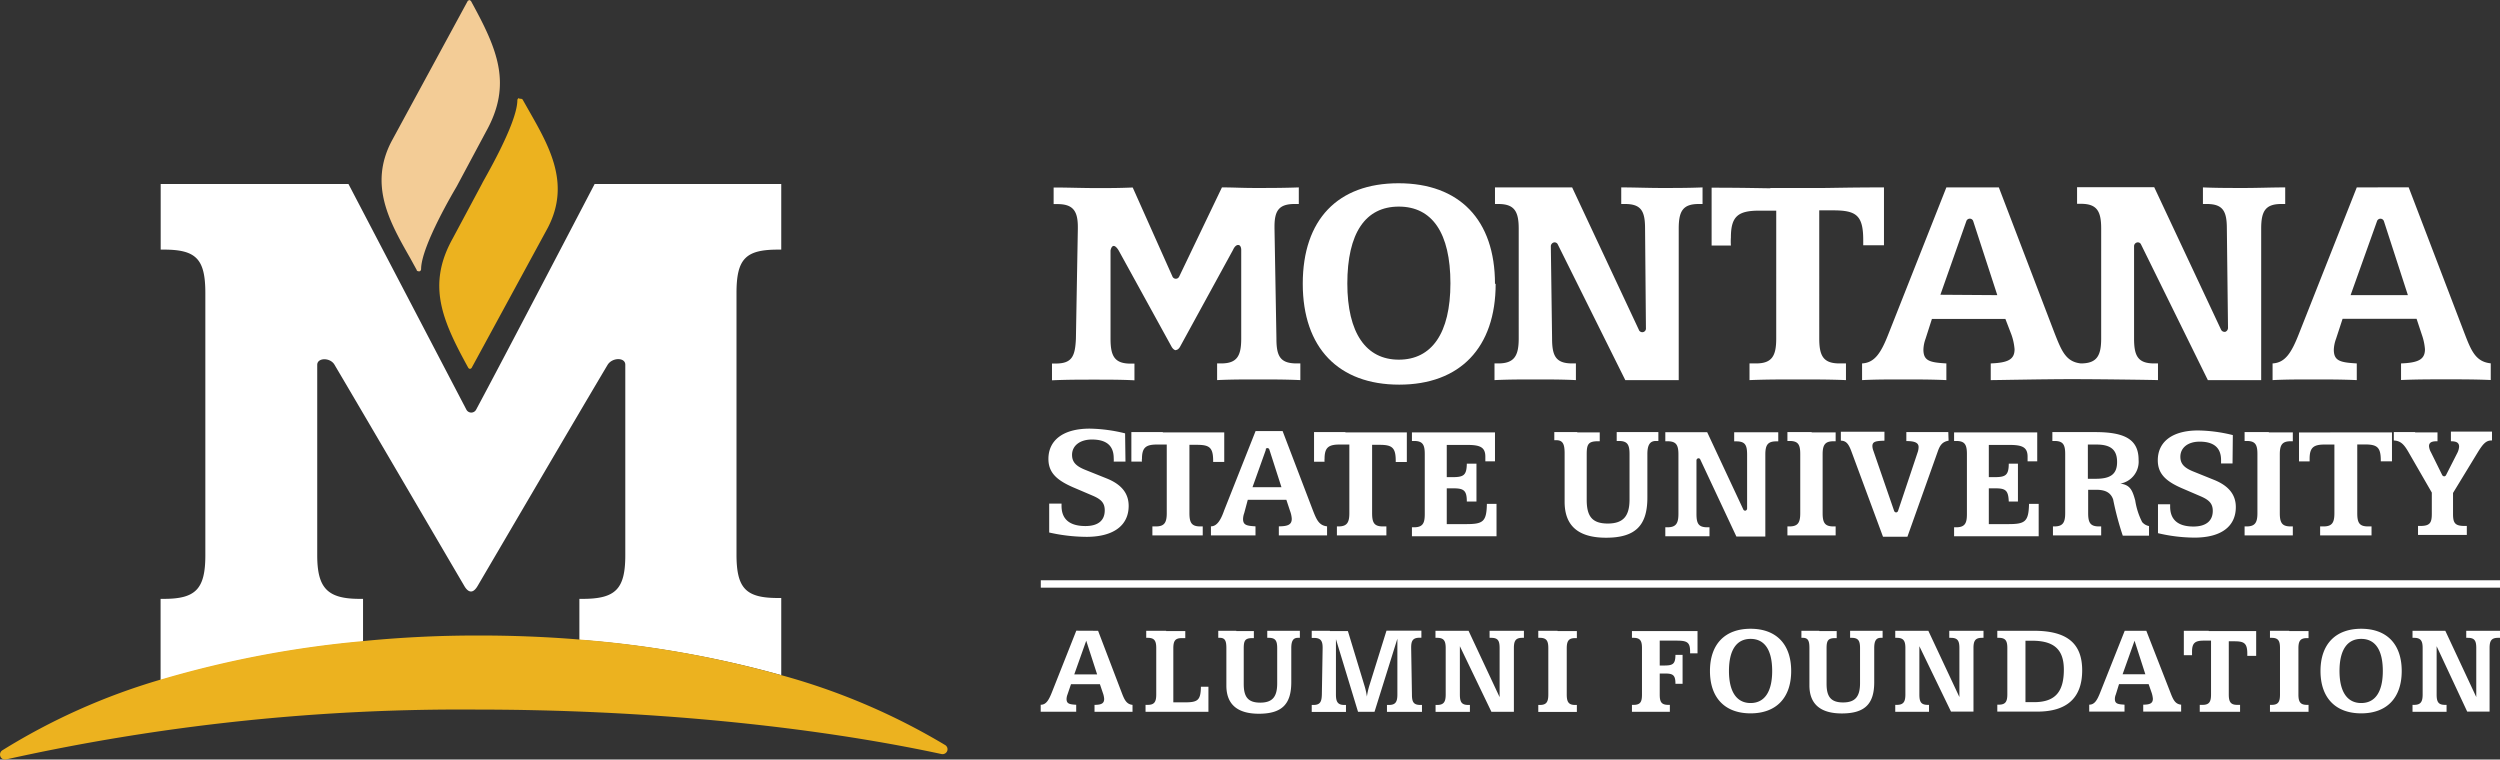
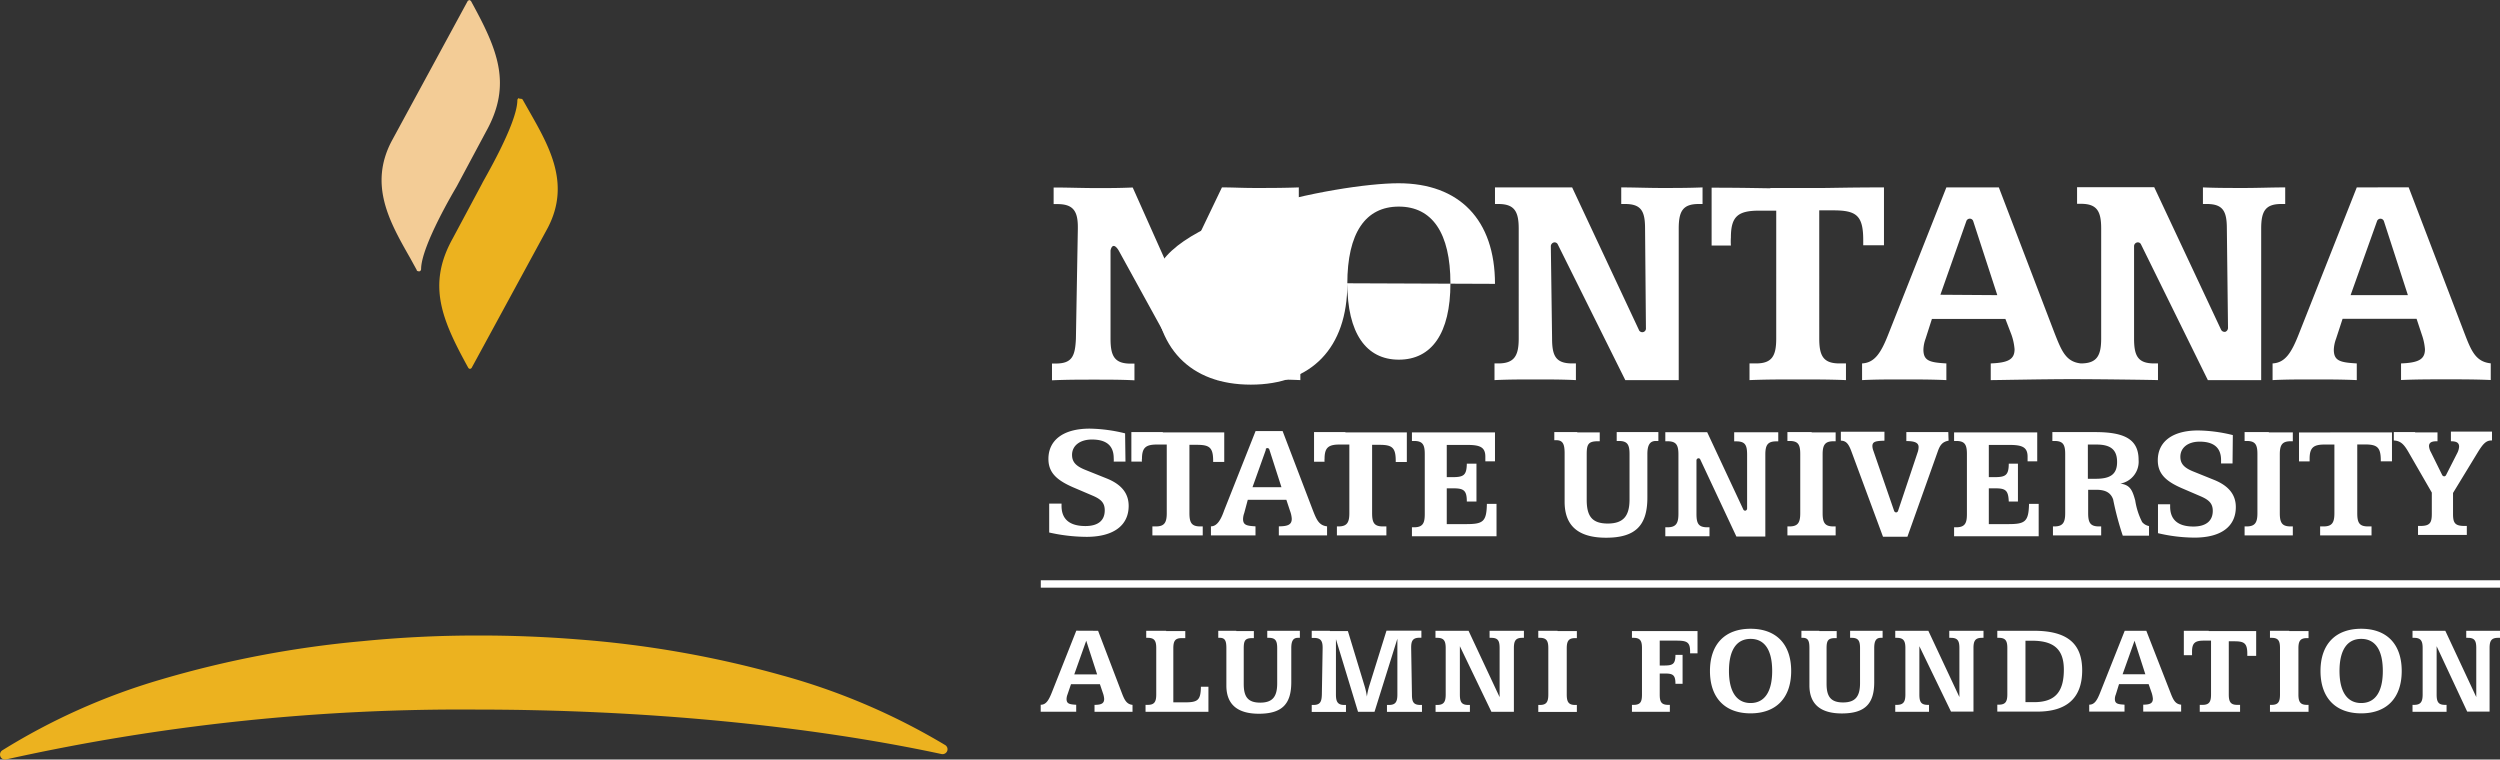
<svg xmlns="http://www.w3.org/2000/svg" data-name="Layer 1" viewBox="0 0 259.2 78.75">
  <rect x="0" y="0" width="259.2" height="78.75" fill="#333333" stroke="none" />
-   <path d="M37.64 66.51v-4.42h-.35c-3.33 0-4.4-1.1-4.4-4.52V37.83c0-.77 1.37-.78 1.8 0 3.43 5.8 11.73 20 13.39 22.82.12.21.71 1.35 1.44.1 1.57-2.67 10-17.08 13.48-22.93.49-.78 1.84-.78 1.83 0v19.75c0 3.5-1 4.52-4.42 4.52h-.34v4.25A108.46 108.46 0 0 1 81 70v-8h-.34c-3.34 0-4.3-1-4.3-4.52V30.4c0-3.55.92-4.52 4.3-4.52H81v-6.8H61.65S52 37.58 49.36 42.48a.57.57 0 0 1-1 0l-12.23-23.4H16.66v6.8H17c3.37 0 4.29 1 4.29 4.52v27.17c0 3.5-1 4.52-4.29 4.52h-.35v8.45a108 108 0 0 1 20.93-4z" fill="#fff" />
  <path d="M98 77.25A67.9 67.9 0 0 0 81 70a108.47 108.47 0 0 0-21-3.7c-3.48-.28-7-.42-10.66-.41-4 0-8 .21-11.82.59a108 108 0 0 0-20.93 4A66.38 66.38 0 0 0 .23 77.8a.53.53 0 0 0-.19.63.51.51 0 0 0 .58.31 217.24 217.24 0 0 1 48.89-5.17c17.19 0 34.27 1.64 48.11 4.61a.52.52 0 0 0 .59-.33.51.51 0 0 0-.21-.6M54 10.43zm-.2-.26a.25.25 0 0 0-.16.21c0 2.47-3.64 8.53-3.64 8.62l-3.06 5.72c-2.7 4.84-1.11 8.47 1.63 13.45l.16.09.16-.1 7.91-14.55c2.37-4.55.17-8.39-1.94-12.1l-.68-1.2a.31.31 0 0 0-.29-.06" fill="#ecb21f" />
  <path d="M48.66 0l-.16.09-7.91 14.57c-2.37 4.55-.18 8.38 1.94 12.1l.68 1.24v.05a.32.32 0 0 0 .21.08h.08a.24.24 0 0 0 .16-.22c0-2.44 3.65-8.5 3.68-8.56l3.06-5.72C53.15 8.7 51.56 5.08 48.82.09zm-5.32 27.81z" fill="#f3cc96" />
-   <path d="M139.69 29.37c0 5.18 1.95 7.92 5.34 7.92s5.35-2.71 5.35-7.92-1.89-7.95-5.35-7.95-5.34 2.73-5.34 8m15.38 0c0 6.65-3.72 10.46-10 10.46s-10-3.81-10-10.46S138.7 19 145 19s10 3.78 10 10.43" fill="#fff" />
+   <path d="M139.69 29.37c0 5.18 1.95 7.92 5.34 7.92s5.35-2.71 5.35-7.92-1.89-7.95-5.35-7.95-5.34 2.73-5.34 8c0 6.65-3.72 10.46-10 10.46s-10-3.81-10-10.46S138.7 19 145 19s10 3.78 10 10.43" fill="#fff" />
  <path d="M163 19.43l6.91 14.75a.38.38 0 0 0 .74-.15l-.09-10.33c0-1.8-.39-2.55-2.08-2.55h-.39v-1.72c1.39 0 2.77.06 4.17.06s2.83 0 4.26-.06v1.72h-.39c-1.66 0-2.08.75-2.08 2.55v15.71h-5.54l-7-14.07a.36.36 0 0 0-.42-.2.42.42 0 0 0-.3.37l.13 9.59c0 1.79.38 2.58 2.08 2.58h.39v1.73c-1.4-.07-2.8-.07-4.2-.07s-2.8 0-4.24.07v-1.73h.39c1.66 0 2.12-.79 2.12-2.58V23.7c0-1.8-.46-2.55-2.12-2.55H155v-1.72zm20.57.06h5.51c.68 0 2.77-.06 6.25-.06v6h-2.15v-.53c0-2.57-.71-3.09-3.12-3.09h-1.44V35.1c0 1.79.42 2.58 2.09 2.58h.68v1.73c-1.66-.07-3.32-.07-5-.07s-3.32 0-5 .07v-1.73h.68c1.66 0 2.09-.79 2.09-2.58V21.84h-1.76c-2.19 0-2.94.58-2.94 2.77a6 6 0 0 0 0 .85h-2v-6c3.39 0 5.42.06 6.07.06m17.65 11.04l2.69-7.63a.38.38 0 0 1 .36-.26.37.37 0 0 1 .35.25l2.5 7.68zm31.39-11.07c-1.4 0-2.77 0-4.17-.06v1.72h.39c1.69 0 2.09.75 2.09 2.55L231 34a.44.44 0 0 1-.27.4.41.41 0 0 1-.46-.24l-6.92-14.75h-8v1.72h.39c1.66 0 2.11.75 2.11 2.55V35.1c0 1.79-.45 2.58-2.11 2.58-1.56-.17-2-1.31-2.73-3.16l-5.77-15.09h-5.44l-6 15.18c-.78 2-1.44 3-2.74 3.07v1.73c1.37-.07 2.77-.07 4.24-.07s3 0 4.5.07v-1.73c-1.73-.1-2.38-.26-2.38-1.44a3.53 3.53 0 0 1 .22-1.11l.66-2.06h7.62l.63 1.64a5.9 5.9 0 0 1 .32 1.5c0 1.08-.71 1.4-2.47 1.47v1.73c.71 0 5.42-.1 8.4-.1s8.53.08 8.94.1v-1.73h-.4c-1.69 0-2.08-.79-2.08-2.58v-9.59a.4.4 0 0 1 .3-.37.36.36 0 0 1 .42.2l6.93 14.07h5.53V23.7c0-1.8.43-2.55 2.09-2.55h.4v-1.72c-1.44 0-2.84.06-4.28.06m13.8 3.44l-2.74 7.67h5.94l-2.49-7.68a.38.38 0 0 0-.49-.22.4.4 0 0 0-.22.22m3.28-3.5l5.77 15.09c.71 1.85 1.17 3 2.74 3.16v1.73c-1.54-.07-3.1-.07-4.64-.07s-3.09 0-4.66.07v-1.72c1.76-.07 2.48-.39 2.48-1.47a5.9 5.9 0 0 0-.32-1.5l-.55-1.66h-7.67l-.68 2.08a3.61 3.61 0 0 0-.23 1.12c0 1.17.65 1.33 2.38 1.43v1.73c-1.53-.07-3-.07-4.5-.07s-2.87 0-4.23.07v-1.73c1.3-.07 1.95-1.08 2.73-3.07l6-15.18zm-127.8 16.89c-.28 0-.47-.38-.47-.38L116 26s-.27-.5-.53-.5-.33.48-.33.48v9.15c0 1.79.42 2.57 2.08 2.57h.4v1.73c-1.34-.07-2.74-.07-4.18-.07s-2.86 0-4.37.07v-1.74h.4c1.69 0 2-.78 2.08-2.57l.2-11.41v-.17c0-1.66-.49-2.38-2.12-2.38h-.39v-1.72c1.47 0 2.94.06 4.43.06s2.3 0 3.77-.06l4.12 9.23a.38.38 0 0 0 .5.2.39.39 0 0 0 .2-.2l4.43-9.24c1.27 0 2 .06 3.44.06s2.93 0 4.53-.06v1.72h-.43c-1.63 0-2.09.69-2.09 2.35v.19l.2 11.41c0 1.79.36 2.58 2.09 2.58h.39v1.73c-1.5-.07-3-.07-4.4-.07s-2.83 0-4.23.07v-1.73h.42c1.66 0 2.08-.79 2.08-2.58v-9.21s0-.49-.32-.49-.52.49-.52.49l-5.47 10s-.18.4-.48.4m9.36 10.3l-1.4 3.92h3l-1.26-3.92a.21.21 0 0 0-.39 0m1.77-1.9l3.12 8.17c.39 1 .64 1.62 1.49 1.71v.94h-5v-.94c1 0 1.34-.21 1.34-.79a2.8 2.8 0 0 0-.18-.81l-.38-1.15h-4L129 53.2a2 2 0 0 0-.12.6c0 .63.35.72 1.29.77v.94h-4.62v-.94c.59 0 1-.58 1.37-1.65l3.26-8.23zm-16.29 3.17h-1.22a2 2 0 0 0 0-.35c0-1.34-.8-1.94-2.26-1.94-1.27 0-2.06.66-2.06 1.59 0 .75.42 1.17 1.36 1.55l2.22.89c1.53.61 2.29 1.54 2.29 2.85 0 2-1.53 3.21-4.38 3.21a17.93 17.93 0 0 1-3.86-.45v-3h1.28v.24c0 1.39.85 2.09 2.48 2.09 1.32 0 2-.58 2-1.63 0-.76-.37-1.14-1.23-1.51l-2.06-.88c-1.7-.74-2.55-1.53-2.55-2.94 0-1.93 1.52-3.14 4.28-3.14a16.21 16.21 0 0 1 3.67.49zm114.78.19h-1.19v-.35c0-1.31-.79-1.91-2.22-1.91-1.23 0-2 .64-2 1.57 0 .74.42 1.15 1.33 1.52l2.18.88c1.5.61 2.24 1.53 2.24 2.81 0 2-1.5 3.17-4.29 3.17a16.64 16.64 0 0 1-3.78-.46v-3H225v.24c0 1.37.82 2.07 2.42 2.07 1.29 0 2-.58 2-1.62 0-.74-.36-1.12-1.2-1.49l-2-.86c-1.68-.73-2.5-1.51-2.5-2.9 0-1.9 1.48-3.09 4.18-3.09a15.67 15.67 0 0 1 3.6.48zm-110.9-3.22h6.36v3.06h-1.15v-.11c0-1.39-.39-1.66-1.68-1.66h-.78v7.08c0 1 .23 1.38 1.12 1.38h.26v.93h-5.22v-.93h.37c.89 0 1.12-.42 1.12-1.38v-7.11h-1c-1.17 0-1.57.31-1.57 1.49a.66.66 0 0 0 0 .28h-1.1V44.8h3.25m18.95.03h6.36v3.07h-1.15v-.12c0-1.39-.39-1.66-1.68-1.66h-.77v7.08c0 1 .22 1.38 1.11 1.38h.37v.93h-5.13v-.93h.17c.89 0 1.12-.42 1.12-1.38v-7.11h-1c-1.17 0-1.57.31-1.57 1.49a1.41 1.41 0 0 0 0 .29h-1.09V44.8h3.24m15.52.03v3h-1v-.48c0-1-.57-1.22-1.87-1.22H150v3.34h.61c1.16 0 1.45-.21 1.47-1.4h1V52h-1c0-1.15-.31-1.37-1.4-1.37H150v3.71h2c1.75 0 2.13-.23 2.16-2.1h1v3.36h-8.77v-.93h.21c.94 0 1.12-.45 1.12-1.38v-6.21c0-1-.23-1.36-1.12-1.36h-.21v-.89zm8.53 0h2.33v.92h-.21c-1 0-1.14.35-1.14 1.36v4.71c0 1.68.54 2.46 2.18 2.46s2.26-.8 2.26-2.5v-4.7c0-1-.23-1.36-1.12-1.36h-.21v-.92h4.32v.92h-.26c-.63 0-.88.44-.88 1.36v4.51c0 2.87-1.21 4.16-4.28 4.16-2.89 0-4.3-1.24-4.3-3.72V47c0-.91-.16-1.36-.86-1.36h-.21v-.84h2.38m24.29.03h2.5v.92h-.23c-.89 0-1.12.4-1.12 1.36v6.09c0 1 .23 1.38 1.12 1.38h.23v.93h-5v-.93h.21c.9 0 1.12-.42 1.12-1.38v-6.12c0-1-.22-1.36-1.12-1.36h-.21v-.92h2.52m14.16 0h-4.35v.93c.86 0 1.27.17 1.27.62a1.77 1.77 0 0 1-.07.46L196.78 53a.26.26 0 0 1-.19.13.25.25 0 0 1-.2-.14l-2.16-6.26a1.52 1.52 0 0 1-.1-.47c0-.49.36-.54 1.25-.57v-.93h-4.52v.93c.59 0 .84.41 1.12 1.18l3.25 8.78h2.53l3.15-8.85c.23-.66.49-1 1.12-1.11zm14.47 4.84h.81c1.52 0 2.22-.46 2.22-1.74s-.67-1.81-2.14-1.81h-.89zm.77-4.84c3.06 0 4.49.76 4.49 2.88a2.31 2.31 0 0 1-1.89 2.46c1 .14 1.24.65 1.54 1.75a7.34 7.34 0 0 0 .72 2.24 1.22 1.22 0 0 0 .71.41v1h-2.72a30.63 30.63 0 0 1-1-3.76c-.25-.7-.79-1-1.75-1h-.84v2.42c0 1 .23 1.38 1.12 1.38h.23v.93h-5v-.93h.15c.89 0 1.12-.42 1.12-1.38v-6.12c0-1-.23-1.36-1.12-1.36h-.21v-.92zm17.98.03h2.5v.92h-.23c-.89 0-1.12.4-1.12 1.36v6.09c0 1 .23 1.38 1.12 1.38h.23v.93h-5v-.93h.21c.89 0 1.12-.42 1.12-1.38v-6.12c0-1-.23-1.36-1.12-1.36h-.21v-.92h2.52m6.37.03H248v3h-1.16v-.09c0-1.39-.39-1.66-1.67-1.66h-.77v7.12c0 1 .22 1.38 1.11 1.38h.37v.93h-5.33v-.93h.36c.9 0 1.12-.42 1.12-1.38v-7.11h-1c-1.17 0-1.57.31-1.57 1.49v.26h-1.1v-3h3.24m8.8-.01h2.32v.92h-.09c-.56 0-.79.16-.79.51a1.55 1.55 0 0 0 .2.63l1.17 2.37a.28.28 0 0 0 .2.13.25.25 0 0 0 .19-.12l1.17-2.3a1.68 1.68 0 0 0 .19-.66c0-.4-.26-.56-.85-.56v-1h4.26v.92h-.08c-.55 0-.88.4-1.36 1.17l-2.6 4.27v2.16c0 .93.18 1.26 1.19 1.26h.24v.93h-5.06v-.93h.24c1 0 1.19-.33 1.19-1.26v-2.2l-2.45-4.25c-.42-.71-.76-1.12-1.49-1.15v-.87h2.21m-73.4.01l3.74 8a.21.21 0 0 0 .25.13.24.24 0 0 0 .15-.22v-5.59c0-1-.21-1.37-1.13-1.37h-.21v-.94h4.57v.94h-.21c-.9 0-1.13.4-1.13 1.37v8.5h-3l-3.75-8a.19.19 0 0 0-.22-.11.22.22 0 0 0-.17.2v5.56c0 1 .21 1.39 1.13 1.39h.22v.93h-4.58v-.93h.22c.9 0 1.14-.42 1.14-1.39v-6.16c0-1-.24-1.37-1.14-1.37h-.22v-.94zm34.22.02v3h-1v-.48c0-1-.58-1.22-1.88-1.22h-2.14v3.34h.6c1.16 0 1.46-.21 1.47-1.4h.95V52h-.95c-.05-1.15-.31-1.37-1.4-1.37h-.67v3.71h2c1.75 0 2.13-.23 2.17-2.1h1v3.36h-8.77v-.93h.21c.94 0 1.12-.45 1.12-1.38v-6.21c0-1-.23-1.36-1.12-1.36h-.21v-.89zm-99.84 25.09h2.37l-1.13-3.49zm2.47-4.52l2.42 6.34c.3.79.5 1.27 1.15 1.34v.72h-3.94v-.72c.74 0 1-.17 1-.62a2.22 2.22 0 0 0-.14-.63l-.3-.89h-3l-.36 1.06a1.46 1.46 0 0 0-.1.46c0 .5.28.57 1 .61v.72h-3.68v-.72c.55 0 .83-.46 1.16-1.29l2.53-6.39zm7.04.03h2v.73h-.37c-.7 0-.87.32-.87 1.07v5.59h1.17c1.35 0 1.67-.19 1.69-1.62h.78v2.6h-6.52v-.72h.23c.7 0 .88-.33.88-1.09V67.2c0-.75-.18-1.07-.88-1.07h-.16v-.73h2.08m7.26.03H130v.73h-.16c-.76 0-.89.27-.89 1.07v3.68c0 1.32.42 1.94 1.71 1.94s1.76-.63 1.76-2V67.2c0-.75-.17-1.07-.87-1.07h-.16v-.73h3.38v.73h-.2c-.5 0-.69.33-.69 1.07v3.53c0 2.25-.94 3.27-3.36 3.27-2.26 0-3.37-1-3.37-2.92V67.2c0-.72-.12-1.07-.67-1.07h-.17v-.73h1.87m9.72.03h1.85l1.69 5.57a7.43 7.43 0 0 1 .28 1.22A7.43 7.43 0 0 1 142 71l1.75-5.61h3.62v.73h-.18c-.68 0-.88.29-.88 1v.09l.08 4.79c0 .76.15 1.09.88 1.09h.16v.72h-3.63v-.72h.2c.7 0 .88-.33.88-1.09v-5.78l-2.37 7.58h-1.71l-2.29-7.53V72c0 .76.18 1.09.88 1.09h.16v.72H136v-.72h.16c.72 0 .87-.33.89-1.09l.08-4.79v-.07c0-.7-.21-1-.89-1H136v-.74h1.87m14.39 0l3.22 6.88V67.2c0-.76-.16-1.07-.87-1.07h-.17v-.73H158v.73h-.16c-.7 0-.88.31-.88 1.07v6.6h-2.33l-3.27-6.8v5c0 .76.16 1.09.87 1.09h.17v.72h-3.56v-.72h.16c.7 0 .89-.33.89-1.09v-4.8c0-.76-.19-1.07-.89-1.07h-.17v-.73zm9.23.03h2v.73h-.18c-.69 0-.87.32-.87 1.07V72c0 .76.18 1.09.87 1.09h.18v.72h-4v-.72h.16c.7 0 .88-.33.88-1.09v-4.8c0-.75-.18-1.07-.88-1.07h-.16v-.73h2m14.51.03v2.31h-.77v-.21c0-1-.38-1.11-1.47-1.11h-1.68V69h.48c.9 0 1.14-.17 1.15-1.1h.74v3h-.74c0-.91-.25-1.07-1.09-1.07h-.54V72c0 .73.14 1.08.88 1.08h.17v.72h-3.93v-.72h.17c.74 0 .87-.35.87-1.08v-4.81c0-.74-.18-1.06-.87-1.06h-.17v-.7zm3.26 4.14c0 2.18.82 3.32 2.24 3.32s2.24-1.13 2.24-3.32-.79-3.33-2.24-3.33-2.24 1.15-2.24 3.33m6.45 0c0 2.79-1.56 4.39-4.21 4.39s-4.21-1.6-4.21-4.39 1.56-4.38 4.21-4.38 4.21 1.59 4.21 4.38m2.91-4.14h1.81v.73h-.16c-.75 0-.89.27-.89 1.06v3.68c0 1.31.43 1.93 1.71 1.93s1.76-.63 1.76-2v-3.64c0-.74-.17-1.06-.87-1.06h-.16v-.73h3.37v.73H195c-.5 0-.68.34-.68 1.06v3.54c0 2.23-.95 3.24-3.36 3.24-2.25 0-3.36-1-3.36-2.91v-3.87c0-.71-.12-1.06-.67-1.06h-.16v-.73h1.86m11.3 0l3.22 6.87v-5.08c0-.74-.17-1.06-.88-1.06h-.17v-.73h3.55v.73h-.17c-.69 0-.87.32-.87 1.06v6.59h-2.33L199 67v5c0 .75.16 1.08.87 1.08h.13v.72h-3.5v-.72h.16c.7 0 .89-.33.89-1.08v-4.81c0-.74-.19-1.06-.89-1.06h-.16v-.73zM210 72.8h.88c2.14 0 3.1-1 3.1-3.37 0-2.13-1.06-3-3.3-3H210zm.88-7.4c3.4 0 5 1.28 5 4.1s-1.54 4.28-4.65 4.28h-4.15v-.72h.16c.7 0 .88-.33.88-1.08v-4.79c0-.74-.18-1.06-.88-1.06h-.16v-.73zm9.19 4.51h2.36l-1.12-3.48zm2.46-4.51l2.47 6.33c.3.78.5 1.27 1.14 1.33v.72h-3.93v-.72c.74 0 1-.17 1-.62a2.63 2.63 0 0 0-.13-.62l-.31-.89h-3.07l-.33 1.07a1.23 1.23 0 0 0-.1.46c0 .49.28.56 1 .6v.72h-3.66v-.72c.55 0 .82-.45 1.15-1.29l2.53-6.37zm6.47.03h4.92V68H233v-.21c0-1.08-.3-1.3-1.32-1.3h-.6V72c0 .75.18 1.08.87 1.08h.3v.72h-4.18v-.72h.29c.7 0 .88-.33.88-1.08v-5.58h-.74c-.92 0-1.23.24-1.23 1.15v.36h-.85V65.4H229m8.35.03h2v.73h-.17c-.7 0-.88.32-.88 1.06V72c0 .75.18 1.08.88 1.08h.17v.72h-4v-.72h.17c.7 0 .87-.33.87-1.08v-4.81c0-.74-.17-1.06-.87-1.06h-.17v-.73h2m5.21 4.17c0 2.18.82 3.32 2.25 3.32s2.24-1.13 2.24-3.32-.79-3.33-2.24-3.33-2.25 1.15-2.25 3.33m6.45 0c0 2.79-1.55 4.39-4.2 4.39s-4.22-1.6-4.22-4.39 1.57-4.38 4.22-4.38 4.2 1.59 4.2 4.38m4.52-4.17l3.21 6.87v-5.08c0-.74-.16-1.06-.87-1.06h-.17v-.73h3.54v.73H259c-.7 0-.88.32-.88 1.06v6.59h-2.32L252.63 67v5c0 .75.16 1.08.87 1.08h.16v.72h-3.53v-.72h.16c.7 0 .89-.33.89-1.08v-4.81c0-.74-.19-1.06-.89-1.06h-.16v-.73zm-145.62-5.24H259.2v.77H107.91z" fill="#fff" />
</svg>